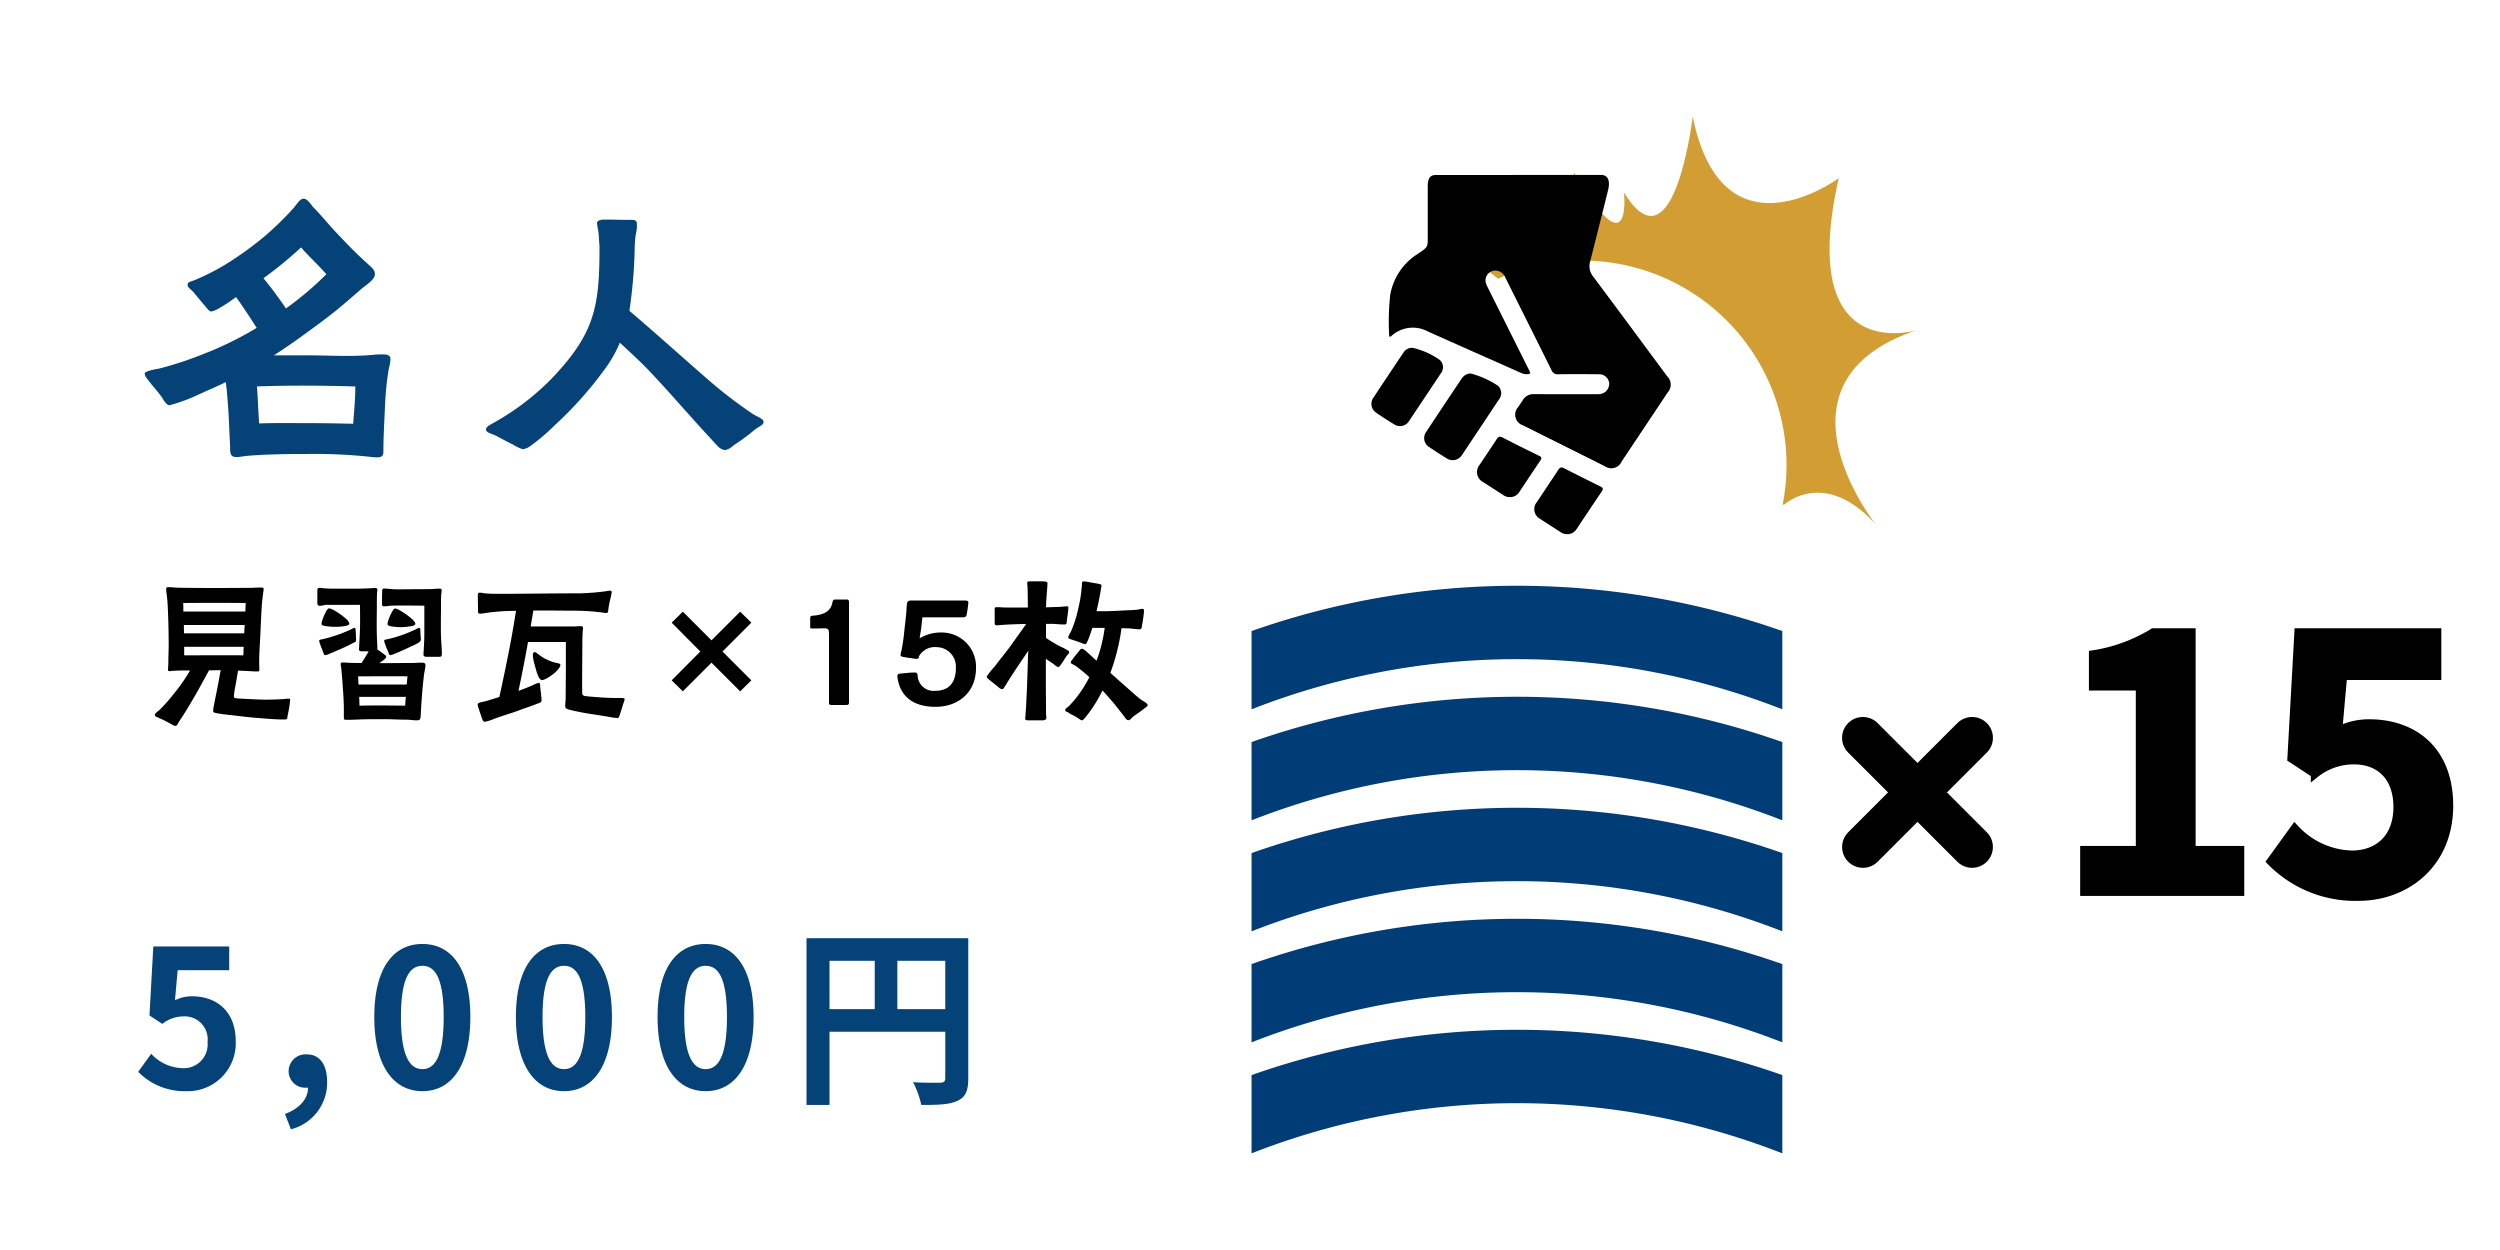
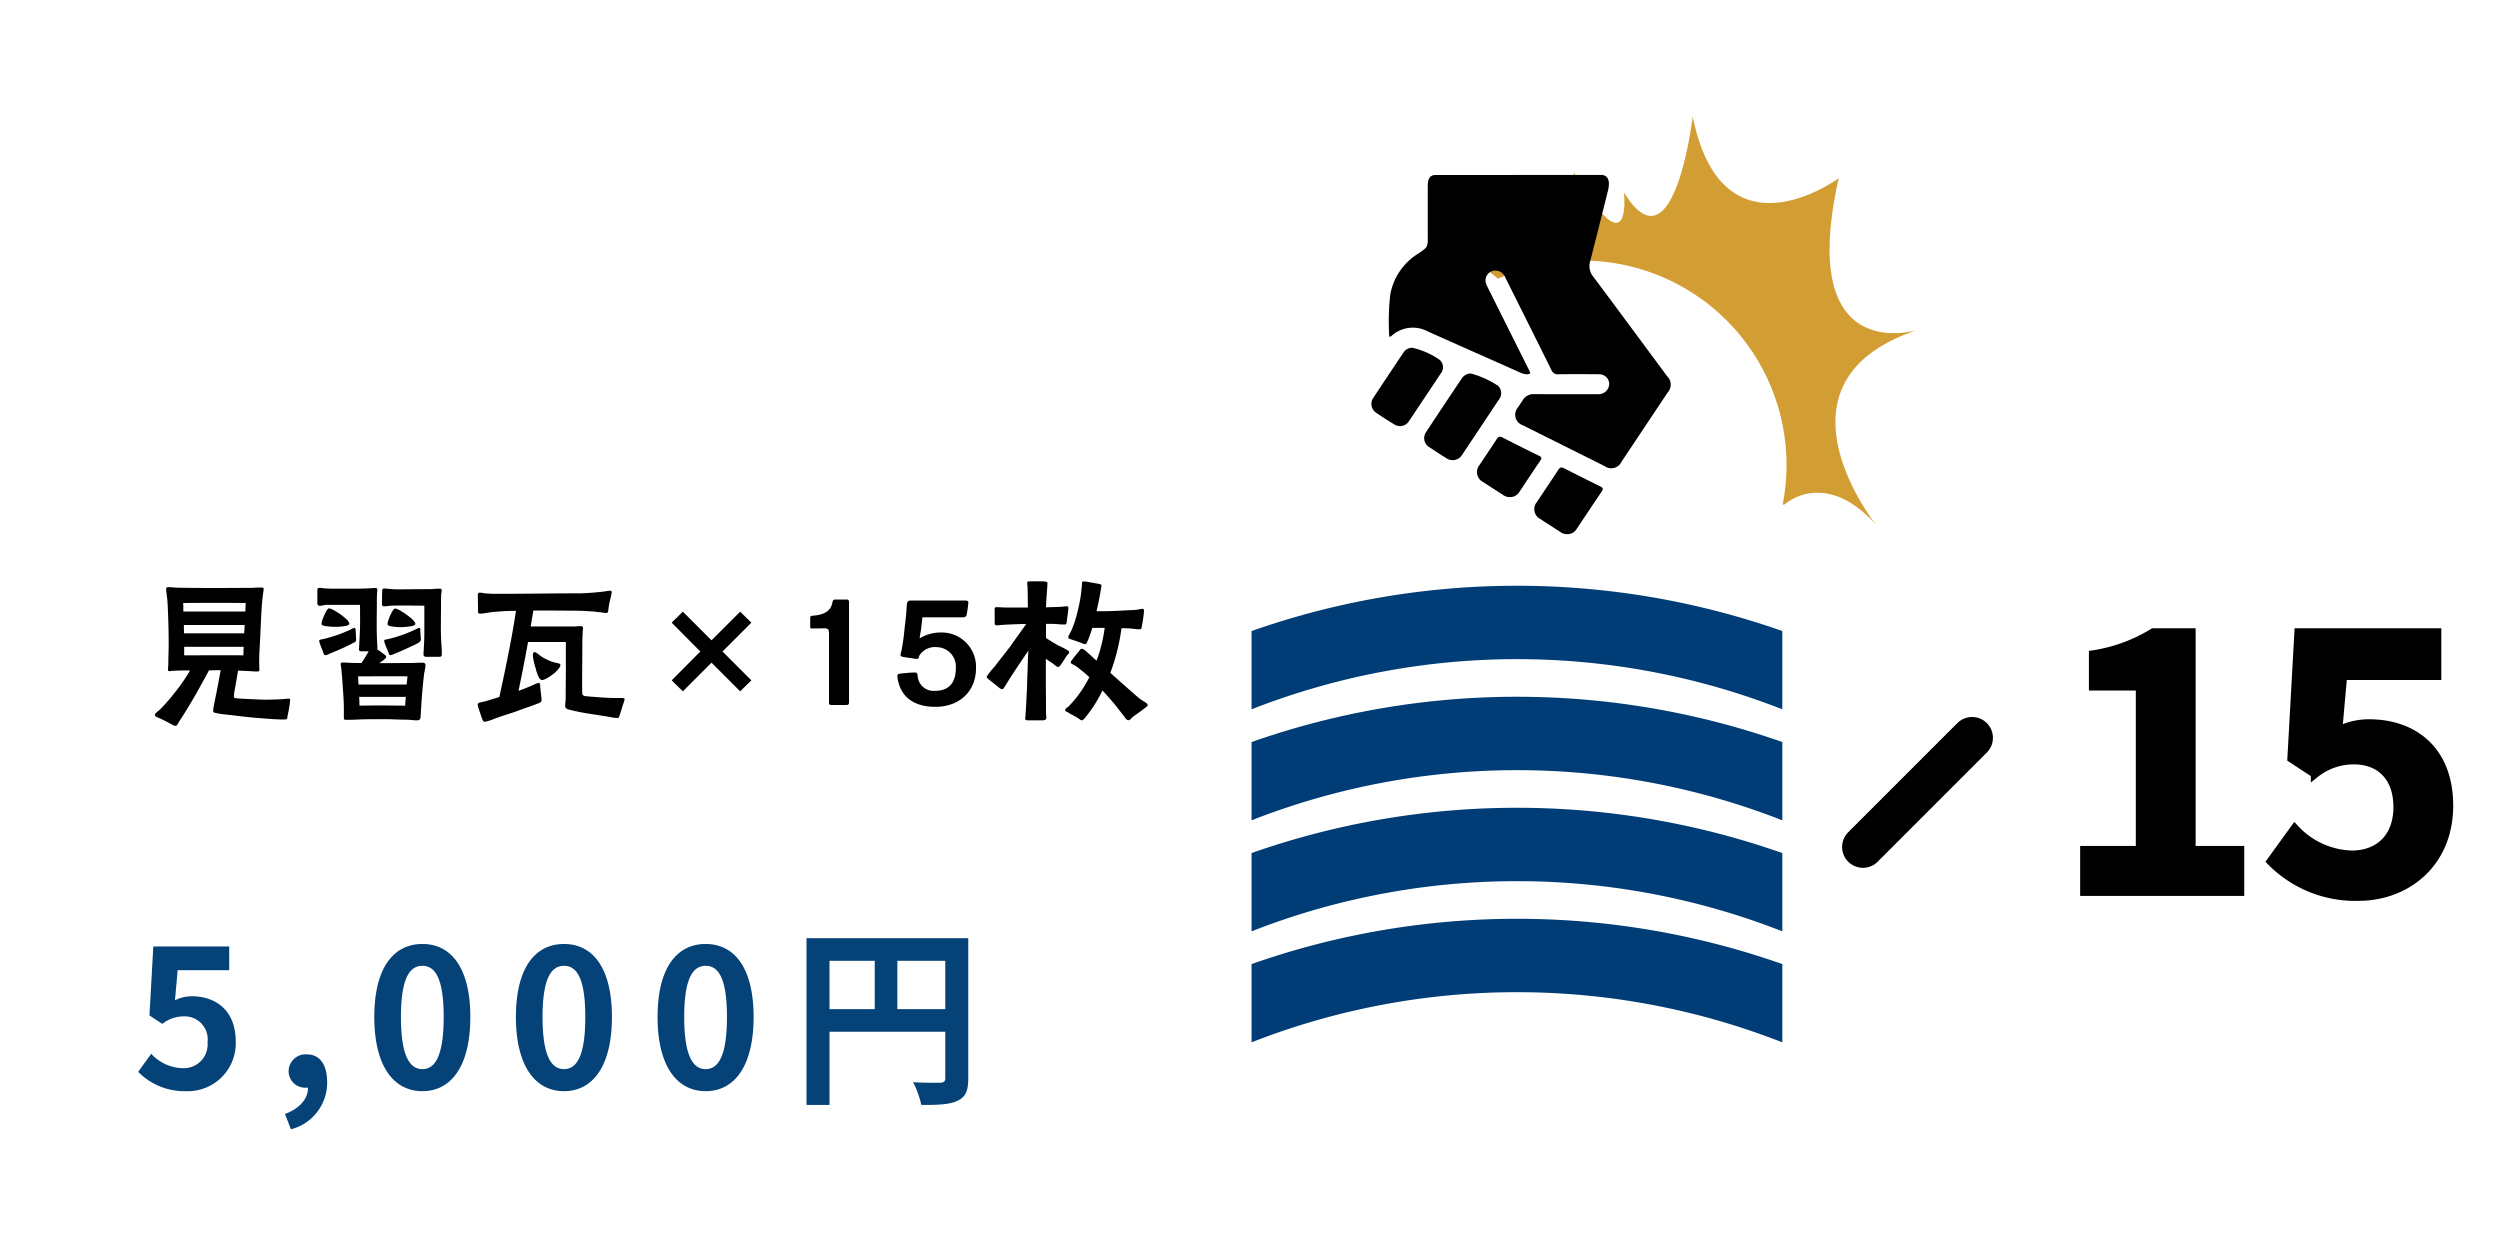
<svg xmlns="http://www.w3.org/2000/svg" width="300" height="150" viewBox="0 0 300 150">
  <g id="_共通_挿絵" data-name="【共通】挿絵" transform="translate(-591 -2118)">
    <g id="ol">
-       <path id="パス_18525" data-name="パス 18525" d="M29.748,1.184c.481,0,.777-.111.777-.666,0-1.776.111-3.552.185-5.328a37.886,37.886,0,0,1,.444-4.551,7.065,7.065,0,0,0,.222-1.221c0-.629-.629-.592-1.11-.592-.407,0-.814.037-1.221.074-2.516.222-5.217.037-7.733.037H17.39c1.739-1.11,3.478-2.368,5.624-3.959,2.035-1.517,2.812-2.22,4.773-3.922.592-.518,1.554-1.073,1.7-1.7s-.481-1.036-.851-1.406c-1.48-1.3-3-2.923-4.107-4.107-.481-.518-1.554-1.813-2.442-2.7-.259-.3-.666-1-1.147-1-.444,0-.851.74-1.184,1.11a36.155,36.155,0,0,1-3.4,3.33,39.787,39.787,0,0,1-3.774,2.812,27.437,27.437,0,0,1-4.7,2.516c-.444.185-.814.185-.851.518-.037.37.333.518.74.962.222.3.851,1.036,1.221,1.48.333.37.629.814.851.814a2.855,2.855,0,0,0,.925-.37,20.067,20.067,0,0,0,2.072-1.369c.814,1.11,1.7,2.479,2.479,3.7a41.07,41.07,0,0,1-6.512,3.182,42.291,42.291,0,0,1-5.18,1.7c-.444.074-1.739.3-1.739.592,0,.333.259.592.518.925.518.7.925,1.073,1.591,2,.111.222.518.888.851.888A20.146,20.146,0,0,0,8.288-6.327c1.221-.555,2.331-1.036,3.33-1.517.074.629.148,1.258.185,1.887.185,1.961.222,3.922.333,5.883,0,.629-.037,1.221.74,1.221.444,0,.888-.111,1.332-.148C16.391.814,19.092.777,21.349.777a63.773,63.773,0,0,1,7.511.333A7.185,7.185,0,0,0,29.748,1.184ZM26.9-2.849c-1.739-.037-3.478-.074-5.217-.074-2,0-4.033-.037-6.068.037-.111-1.48-.148-2.96-.259-4.44,3.922-.148,7.881-.111,11.8,0C27.158-5.846,27.01-4.329,26.9-2.849ZM18.833-16.687c-.777-1.147-1.776-2.516-2.7-3.626a47.442,47.442,0,0,0,4.514-3.7c.555.7,2.109,2.146,3.034,3.219A38.053,38.053,0,0,1,18.833-16.687ZM71.41.3c.555,0,.888-.37,1.295-.666a23.579,23.579,0,0,0,2.257-1.665c.555-.481,1.184-.629,1.184-1.036s-.629-.518-1.406-1.036A54.915,54.915,0,0,1,70-7.7c-3.293-2.849-6.512-5.772-9.953-8.7a60.276,60.276,0,0,0,.629-7.178,15.514,15.514,0,0,1,.111-1.85l.111-.555a3.877,3.877,0,0,0,.037-.925c0-.444-.481-.407-.888-.407-1,0-2-.037-3.034-.037-.37,0-.851.111-.851.407.037.555.185.925.222,1.665,0,.37.074.851.074,1.258,0,6.993-.555,10.175-5.365,15.355a30.218,30.218,0,0,1-7.067,5.55c-.333.222-1.184.555-1.184.925,0,.407.444.444,1.184.777.37.185,1.221.666,2,1.036a5.668,5.668,0,0,0,1.221.592,2.236,2.236,0,0,0,1.036-.481,24.7,24.7,0,0,0,2.886-2.479,44.809,44.809,0,0,0,5.846-6.549A15,15,0,0,0,58.9-12.58c1.147,1.073,2.294,2.109,3.33,3.182,2.553,2.664,4.921,5.476,7.437,8.177.185.185.518.592.888.962A1.654,1.654,0,0,0,71.41.3Z" transform="translate(606.482 2171.7)" fill="#054278" />
      <path id="パス_18524" data-name="パス 18524" d="M5.06,1.4c.24,0,.26-.24.52-.62C6.36-.36,7.62-2.56,7.84-2.96c.44-.8.82-1.48,1.26-2.3.48,0,.94-.02,1.4-.02-.18.98-.34,1.88-.54,2.86-.12.56-.2,1-.3,1.5A2.6,2.6,0,0,0,9.6-.4c-.02.2.2.24.42.28.4.08.84.14,1.04.16,1.22.12,2.42.3,3.66.4,1.32.1,2.3.2,3.42.2.4,0,.34-.14.4-.5a15.982,15.982,0,0,0,.3-1.84c0-.14-.08-.16-.22-.16a3.884,3.884,0,0,0-.48.04c-.8.06-1.56.08-2.38.08-.3,0-2.14-.08-3.08-.14-.28-.02-.58-.02-.6-.22a7.241,7.241,0,0,1,.12-.92c.14-.74.26-1.46.38-2.2.34,0,.72.02,1.12.04s.8.06,1.18.06c.2,0,.26-.04.26-.24,0-.28-.02-.56-.02-.82,0-.64.02-1.26.06-1.88.1-1.58.14-3.16.24-4.74.04-.64.1-1.08.18-1.78a3.2,3.2,0,0,0,.06-.46c0-.14-.2-.16-.32-.16-.3,0-.76.02-1.08.04-3.08.02-5.98.04-9.04-.02-.34-.02-.68-.06-1.02-.06-.16,0-.24.06-.24.22,0,.32.06.52.1,1,.06.44.08.9.1,1.36.06,1.4.1,2.82.1,4.22,0,.76-.04,1.52-.04,2.3,0,.26-.04.54-.04.82,0,.12.06.16.18.16.14,0,.28-.04.42-.04.36-.02.7-.04,1.06-.04h.98A20.642,20.642,0,0,1,4.92-2.5,21.455,21.455,0,0,1,3.22-.56C3.1-.44,2.6-.1,2.6.06c0,.26.32.3.5.4a14.357,14.357,0,0,1,1.36.68C4.76,1.3,4.88,1.4,5.06,1.4ZM6.12-7.06V-8.08h7.14c-.02.34-.02.68-.04,1.02C10.82-7.08,8.48-7.06,6.12-7.06ZM6.1-9.7c0-.34-.02-.66-.02-1h7.3l-.06,1Zm-.08-2.62c0-.34,0-.68-.02-1.02,2.5-.02,4.96-.02,7.5,0l-.04,1.02ZM33.98.74c.4,0,.48-.06.52-.52.02-.26.02-.62.04-.72.08-1.46.2-2.94.38-4.4a8.333,8.333,0,0,0,.16-.98c0-.28-.26-.3-.46-.3-.36,0-.9.04-1.26.04-1.28,0-2.56.02-3.82.02.14-.12.3-.22.44-.32.22-.18.38-.32.38-.42,0-.18-.16-.26-.3-.36a7.25,7.25,0,0,0-.76-.54v-.16c0-.52-.06-1.04-.06-1.56-.04-1.28,0-2.54,0-3.8,0-.38,0-.78.02-1.16,0-.16.04-.3.04-.46,0-.22-.1-.24-.3-.24-.24,0-.48.04-.74.04-.44.02-.88.04-1.34.04H23.98c-.36,0-.7-.02-1.06-.04-.2-.02-.38-.06-.56-.06-.26,0-.26.18-.26.38v1.48a.289.289,0,0,0,.32.3c.26,0,.52-.12.78-.12,1.36,0,2.66.02,4.02,0,0,.92.02,1.82,0,2.74-.02.72-.06,1.42-.1,2.12,0,.16-.02.32-.02.48,0,.22.12.22.32.24h.84c-.14.24-.36.62-.6,1l-.26.4c-.44,0-.9,0-1.34-.02-.3,0-.6-.04-.9-.04-.16,0-.26.02-.26.2a3.034,3.034,0,0,0,.06.42c.04.2.04.42.06.62.06.6.1,1.22.14,1.82.06.84.12,1.7.12,2.54V.52c0,.16.2.16.34.16.48,0,.98-.02,1.46-.04C27.84.6,29.34.6,30.1.6c1.14,0,1.54.06,2.66.06C33.16.66,33.58.74,33.98.74ZM27.16-1.02c-.02-.36-.02-.72-.04-1.06h5.6c-.04.34-.06.7-.08,1.06C30.82-1.04,28.96-1.06,27.16-1.02ZM23.04-7.08a1.565,1.565,0,0,0,.54-.18c.6-.24,1.54-.66,1.82-.78.18-.1.6-.28.9-.46a1.421,1.421,0,0,0,.4-.22.56.56,0,0,0,.04-.38c-.02-.34,0-.46-.04-.82,0-.1,0-.44-.14-.44a1.543,1.543,0,0,0-.38.16,16.654,16.654,0,0,1-3.34,1.18c-.32.08-.52.04-.52.24a2.385,2.385,0,0,0,.14.46c.12.34.26.66.34.9C22.86-7.26,22.9-7.08,23.04-7.08Zm4,3.52c-.02-.32-.04-.66-.04-.98,2.2,0,3.86-.02,5.92,0-.04.32-.06.64-.1.98Zm-2.82-6.92a6.541,6.541,0,0,0,1.22-.1c.26-.04.5-.14.5-.28a1.068,1.068,0,0,0-.4-.58,8.206,8.206,0,0,0-1.5-1.06,1.655,1.655,0,0,0-.54-.2c-.1,0-.24.18-.38.42a7.7,7.7,0,0,0-.44,1.04,2.161,2.161,0,0,0-.08.38c0,.22.28.26.44.28A7.615,7.615,0,0,0,24.22-10.48Zm6.66,3.4a2.284,2.284,0,0,0,.52-.18c.64-.26,1.54-.66,1.8-.8.18-.08.6-.26.92-.44a1.25,1.25,0,0,0,.34-.26.647.647,0,0,0,.06-.34c-.04-.36-.04-.52-.06-.84,0-.2,0-.4-.12-.42a1.4,1.4,0,0,0-.4.16,15.9,15.9,0,0,1-3.3,1.18c-.32.08-.52.04-.52.24a2.385,2.385,0,0,0,.14.46c.12.34.26.66.36.9C30.68-7.26,30.72-7.08,30.88-7.08Zm1.26-3.36a8.683,8.683,0,0,0,1.22-.12c.26-.04.5-.12.5-.28,0-.14-.16-.34-.4-.58a9.308,9.308,0,0,0-1.5-1.06,1.655,1.655,0,0,0-.54-.2c-.1,0-.24.18-.38.44a6.539,6.539,0,0,0-.44,1.02,2.147,2.147,0,0,0-.08.42c0,.16.28.24.44.26A7.615,7.615,0,0,0,32.14-10.44Zm3.12,3.56h1.32c.34,0,.46,0,.46-.36,0-.68-.08-1.36-.1-2.04-.04-1.18,0-2.72,0-3.88,0-.4,0-.8.02-1.2a3.934,3.934,0,0,0,.06-.48c0-.22-.12-.22-.3-.22-.24,0-.5.02-.74.04-.42.02-.84.02-1.26.02-.98,0-1.98.02-2.96.02a9.156,9.156,0,0,1-1.06-.06c-.2,0-.38-.04-.56-.04-.26,0-.26.16-.26.36-.02.5-.02,1-.02,1.5,0,.18.06.28.24.28.28,0,.6-.06.86-.08,1.36-.04,2.62,0,3.98,0v3.3c0,.7-.04,1.4-.08,2.12a4.35,4.35,0,0,0-.02.5C34.88-6.88,35.06-6.9,35.26-6.88ZM42.18.92A5.175,5.175,0,0,0,43.22.6c1.02-.4,2.1-.68,3.14-1.08.68-.26,1.36-.46,2.04-.74.24-.1.58-.16.6-.38a3.39,3.39,0,0,0-.02-.46c-.04-.46-.12-.9-.14-1.34,0-.12-.02-.36-.18-.36a3.927,3.927,0,0,0-.7.28c-.56.24-1.14.48-1.72.68.4-1.94.8-3.9,1.14-5.86h4.54v3.4c0,1.04-.02,2.24-.02,3.3,0,.32-.06.68-.06,1,0,.28.26.36.48.42a27.511,27.511,0,0,0,2.9.56c.82.14,1.46.22,2.18.36a4.64,4.64,0,0,0,.74.08c.16,0,.22-.28.3-.54.06-.16.2-.62.34-1.08a5.035,5.035,0,0,0,.2-.64c0-.18-.44-.14-.86-.14-.66,0-1.38-.02-2.1-.08-.56-.04-1.16-.08-1.72-.14-.4-.06-.42-.2-.42-.56-.02-1.98.02-3.84.02-5.84,0-.44.02-.88.04-1.3,0-.16.04-.32.04-.48,0-.2-.14-.22-.3-.22-.3,0-.6.04-.9.04H47.7c.1-.64.22-1.28.32-1.92h1.34c1.08,0,2.18.02,3.26.02,1,0,1.86.04,2.78.12.24.04.5.06.74.08.18.02.46.08.64.08.2,0,.22-.2.26-.58A10.38,10.38,0,0,1,57.3-14a5.977,5.977,0,0,0,.12-.62c0-.14-.06-.2-.2-.2a5.391,5.391,0,0,0-.56.08,29.308,29.308,0,0,1-3.02.24c-3.36,0-6.74.06-10.1.06-.44,0-.9-.02-1.34-.06-.2-.02-.4-.08-.58-.08-.22,0-.26.1-.26.3,0,.64.02,1.26.02,1.9,0,.2.02.32.26.32.3,0,1-.14,1.38-.18.62-.06,1.3-.12,1.92-.14l1-.02c-.26,1.64-.54,3.28-.86,4.88-.36,1.84-.74,3.64-1.14,5.46l-1.62.5-.62.14c-.2.06-.36.08-.36.3a2.179,2.179,0,0,0,.14.5c.1.36.28.82.32.98C41.88.56,41.98.92,42.18.92Zm6.76-5.04c.22.08.48-.08.66-.16a4.712,4.712,0,0,0,.7-.46,3.212,3.212,0,0,0,.64-.58c.2-.24.4-.5.3-.66-.1-.14-.3-.12-.64-.22a4.385,4.385,0,0,1-.92-.34,4.329,4.329,0,0,1-.94-.56c-.22-.14-.5-.46-.68-.3-.08.06-.1.22-.1.4.02.22.08.48.1.64.1.4.2.72.3,1.1a4.7,4.7,0,0,0,.28.76A.892.892,0,0,0,48.94-4.12ZM65.96-2.74,69.4-6.18l3.44,3.44,1.34-1.32L70.72-7.52l3.46-3.46L72.84-12.3,69.4-8.86,65.96-12.3l-1.34,1.32,3.44,3.46L64.62-4.06ZM83.9-1.1h1.56c.42,0,.44-.06.44-.48v-11.8c0-.28-.04-.38-.34-.38H84.3c-.22,0-.34.04-.4.38-.2,1.14-1.22,1.48-2.32,1.56-.3.02-.34.1-.34.34v.92c0,.26.02.28.32.28.46,0,.92-.02,1.38-.02a.55.55,0,0,1,.48.16c.06.06.06.26.08.48V-1.5C83.5-1.12,83.54-1.1,83.9-1.1Zm12.36.22c2.82,0,4.88-1.78,4.88-4.66A4.109,4.109,0,0,0,97.02-9.8a4.887,4.887,0,0,0-2.64.7c.04-.46.16-.92.2-1.38.04-.38.1-.76.12-1.14h4.8c.38,0,.5-.1.54-.46a11.041,11.041,0,0,0,.18-1.36c0-.2-.34-.2-.52-.2H93.36c-.38,0-.48.14-.52.5-.04.38-.04.76-.08,1.12-.08.8-.18,1.58-.26,2.38-.08.76-.16,1.26-.3,2a3.657,3.657,0,0,0-.12.5c0,.18.1.22.28.26a10.479,10.479,0,0,0,1.06.16,2.586,2.586,0,0,0,.66.08c.2,0,.16-.2.28-.42a2.205,2.205,0,0,1,2.1-.98,2.329,2.329,0,0,1,2.26,2.5c0,1.66-.74,2.74-2.5,2.74a1.914,1.914,0,0,1-2.08-1.76c-.04-.3-.02-.44-.4-.44-.52,0-1.06.08-1.6.12-.22.02-.44.04-.44.34a4.783,4.783,0,0,0,.18.9C92.5-1.6,94.28-.88,96.26-.88ZM107.46.74h1.64c.22,0,.48-.04.48-.32,0-.18-.04-.38-.04-.58,0-1.82-.02-2.54-.02-3.16V-6.64a1.46,1.46,0,0,1,.26.18c.3.2.64.42.86.6a.707.707,0,0,0,.36.2c.16,0,.28-.22.36-.34.18-.24.38-.58.62-.94.14-.22.34-.3.34-.52,0-.14-.2-.2-.32-.28-.42-.26-.92-.44-1.36-.72-.28-.16-.7-.42-1.1-.68v-1.7c.38,0,.78,0,1.18.02a9.971,9.971,0,0,0,1.06.06c.24-.02.22-.12.26-.44.04-.4.18-1.22.18-1.58,0-.12-.04-.16-.2-.16-.24,0-.48.04-.7.06l-1.78.06c.02-.86.1-1.7.16-2.56,0-.1.02-.24.02-.32,0-.24-.4-.22-.62-.24h-1.46c-.22,0-.36,0-.36.24,0,.14.04.28.04.42.02.48.04,1.58.04,2.48h-2.74c-.32,0-.62-.04-.92-.04-.4,0-.32.1-.32.42v1.48c0,.18.02.28.3.28.16,0,.32-.04.48-.04.48-.04.94-.06,1.42-.08.54-.02,1.06-.04,1.58-.04-.6.86-1.22,1.7-1.82,2.56-.62.86-1.32,1.68-1.94,2.52a10.884,10.884,0,0,0-.98,1.22c0,.18.22.3.34.42.36.3.74.58,1.1.88a.715.715,0,0,0,.44.22c.12,0,.24-.24.3-.32.88-1.46,1.86-2.88,2.82-4.3-.04.66-.06,1.3-.08,1.96-.02.8-.06,1.6-.08,2.42-.06,1.16-.1,2.4-.2,3.56C107.04.66,107,.74,107.46.74Zm6.36,0c.14,0,.26-.14.4-.3a15.9,15.9,0,0,0,1.68-2.48l.42-.8c.56.6.96,1.08,1.4,1.58.34.42.8,1.02,1.14,1.46.18.22.28.46.52.52.22.04.38-.2.52-.34.16-.16.76-.54,1.2-.88.24-.2.64-.46.64-.54,0-.32-.42-.4-.98-.84-.64-.52-1.42-1.24-2.04-1.78-.44-.38-.92-.82-1.46-1.3a23.1,23.1,0,0,0,.94-3.16c.2-.88.3-1.46.4-2.2.22,0,.48.02.7.02.48,0,1.22.14,1.5.12.22-.02.22-.22.26-.48a16.907,16.907,0,0,0,.24-1.7c0-.16-.02-.28-.2-.28a1.7,1.7,0,0,0-.44.08,9.818,9.818,0,0,1-1.06.08c-.86.04-1.74.1-2.6.12h-1.4c.2-.84.28-1.26.42-2,.04-.18.08-.42.1-.6a4.137,4.137,0,0,0,.08-.44c-.02-.18-.14-.2-.34-.24-.54-.1-.96-.16-1.44-.26a1.847,1.847,0,0,0-.46-.02c-.12,0-.1.3-.12.54-.02.26-.06.48-.08.78a15.772,15.772,0,0,1-.36,1.96,13.506,13.506,0,0,1-.86,2.7c-.08.18-.34.54-.32.72,0,.16.16.2.5.3l.94.32a2.073,2.073,0,0,0,.6.2c.08,0,.16-.14.24-.32a4.524,4.524,0,0,0,.22-.52c.16-.44.28-.78.38-1.12.5.02.98,0,1.48,0a15.466,15.466,0,0,1-.36,1.92,14.687,14.687,0,0,1-.62,2.02c-.4-.36-.76-.7-1.06-.96-.16-.14-.52-.52-.76-.46-.08,0-.22.2-.38.4-.2.26-.5.58-.66.84-.14.2-.24.22-.22.42.04.14.28.22.38.28a3.452,3.452,0,0,1,.56.38c.38.3.84.66,1.28,1.08a14.4,14.4,0,0,1-1.84,2.8c-.2.22-.38.44-.64.7-.1.08-.42.28-.42.42,0,.24.22.2.42.36.14.12.74.38,1.06.6C113.52.56,113.72.74,113.82.74Z" transform="translate(606.982 2203.7)" />
      <path id="パス_18523" data-name="パス 18523" d="M6.348.322a5.751,5.751,0,0,0,5.957-5.98c0-3.7-2.392-5.405-5.244-5.405a4.47,4.47,0,0,0-2.047.483l.322-3.611h6.187v-2.852H2.415l-.46,8.28L3.5-7.751a4.072,4.072,0,0,1,2.553-.9A2.754,2.754,0,0,1,8.924-5.566,2.858,2.858,0,0,1,5.911-2.438,5.291,5.291,0,0,1,2.162-4.163L.6-2A7.757,7.757,0,0,0,6.348.322ZM18.929,4.9A5.777,5.777,0,0,0,23.276-.759c0-2.093-.874-3.335-2.438-3.335a2.034,2.034,0,0,0-2.185,2,1.986,1.986,0,0,0,2.116,2h.207C21,1.2,20.01,2.392,18.216,3.059ZM34.707.322c3.473,0,5.75-3.036,5.75-8.9s-2.277-8.763-5.75-8.763-5.773,2.875-5.773,8.763C28.934-2.714,31.234.322,34.707.322Zm0-2.645c-1.472,0-2.576-1.472-2.576-6.256,0-4.761,1.1-6.141,2.576-6.141s2.553,1.38,2.553,6.141C37.26-3.8,36.179-2.323,34.707-2.323ZM51.7.322c3.473,0,5.75-3.036,5.75-8.9s-2.277-8.763-5.75-8.763-5.773,2.875-5.773,8.763C45.931-2.714,48.231.322,51.7.322Zm0-2.645c-1.472,0-2.576-1.472-2.576-6.256,0-4.761,1.1-6.141,2.576-6.141s2.553,1.38,2.553,6.141C54.257-3.8,53.176-2.323,51.7-2.323ZM68.7.322c3.473,0,5.75-3.036,5.75-8.9s-2.277-8.763-5.75-8.763-5.773,2.875-5.773,8.763C62.928-2.714,65.228.322,68.7.322Zm0-2.645c-1.472,0-2.576-1.472-2.576-6.256,0-4.761,1.1-6.141,2.576-6.141s2.553,1.38,2.553,6.141C71.254-3.8,70.173-2.323,68.7-2.323Zm23-7.2v-5.8h5.75v5.8Zm-8.142-5.8h5.428v5.8H83.559Zm16.652-2.714H80.8V1.978h2.76V-6.808H97.451v5.566c0,.391-.161.529-.6.552-.46,0-1.955.023-3.266-.069a11.179,11.179,0,0,1,.989,2.737c2.047,0,3.427-.046,4.347-.506.966-.437,1.288-1.2,1.288-2.691Z" transform="translate(606.982 2248.618)" fill="#054278" />
      <path id="パス_16746" data-name="パス 16746" d="M414.506,17.279a24.427,24.427,0,0,0-10.1,2.172c-3.852-3.03-6.717-5.018-6.717-5.018,7.561,4.983,8.935-2.234,8.935-2.234,6.7,5.67,6.873-5.5,6.873-5.5,7.045,12.028,6.014,2.406,6.014,2.406C425.523,18.9,427.757,0,427.757,0c3.608,17.7,17.527,7.389,17.527,7.389-5.155,22.853,9.45,18.214,9.45,18.214-18.729,6.186-4.983,23.369-4.983,23.369-6.186-6.873-11-2.406-11-2.406h-.2a24.531,24.531,0,0,0-24.05-29.286" transform="translate(366.367 2131.989)" fill="#d29e33" />
      <path id="パス_16517" data-name="パス 16517" d="M0,14.827a87.262,87.262,0,0,1,63.693,0V5.435A96.019,96.019,0,0,0,0,5.435Z" transform="translate(741.185 2188.29)" fill="#003d76" />
      <path id="パス_16518" data-name="パス 16518" d="M0,117.374a87.262,87.262,0,0,1,63.693,0v-9.392a96.019,96.019,0,0,0-63.693,0Z" transform="translate(741.185 2099.064)" fill="#003d76" />
      <path id="パス_16519" data-name="パス 16519" d="M0,219.922a87.262,87.262,0,0,1,63.693,0V210.53A96.019,96.019,0,0,0,0,210.53Z" transform="translate(741.185 2009.837)" fill="#003d76" />
      <path id="パス_16520" data-name="パス 16520" d="M0,322.469a87.262,87.262,0,0,1,63.693,0v-9.392a96.019,96.019,0,0,0-63.693,0Z" transform="translate(741.185 1920.612)" fill="#003d76" />
-       <path id="パス_16521" data-name="パス 16521" d="M0,425.016a87.262,87.262,0,0,1,63.693,0v-9.392a96.02,96.02,0,0,0-63.693,0Z" transform="translate(741.185 1831.385)" fill="#003d76" />
      <path id="パス_16160" data-name="パス 16160" d="M8.279,35.193c-.882-.068-.99-.925-.755-1.864.712-2.838,1.412-5.679,2.143-8.512a1.987,1.987,0,0,0-.373-1.836C6.322,19.007,3.376,15.013.422,11.025a1.4,1.4,0,0,1-.05-1.951Q3.135,4.927,5.9.782A1.348,1.348,0,0,1,7.912.241q4.91,2.449,9.816,4.9a1.341,1.341,0,0,1,.589,2.176c-.185.281-.38.556-.559.84a1.479,1.479,0,0,1-1.371.729c-2.51-.014-5.019-.006-7.529-.006a1.8,1.8,0,0,0-.622.07,1.241,1.241,0,0,0-.846,1.3,1.188,1.188,0,0,0,1.162,1.02c1.64.016,3.281.023,4.921,0a.794.794,0,0,1,.841.511c1.828,3.694,3.679,7.376,5.518,11.065a1.315,1.315,0,0,0,1.138.866,1.181,1.181,0,0,0,1.192-1.556,3.687,3.687,0,0,0-.221-.5q-2.433-4.871-4.869-9.741c-.056-.113-.11-.227-.164-.341-.085-.178-.012-.267.168-.285a1.657,1.657,0,0,1,.86.13c3.737,1.666,7.482,3.315,11.215,4.991a3.8,3.8,0,0,0,4.315-.5c.126-.105.326-.276.321.066a29.421,29.421,0,0,1-.123,4.784,7.274,7.274,0,0,1-3.243,4.913c-1.379.924-1.264.817-1.265,2.413q0,2.776,0,5.552c0,.71-.014,1.541-.937,1.542Z" transform="translate(791.486 2174.182) rotate(180)" stroke="rgba(0,0,0,0)" stroke-width="1" />
      <path id="パス_16161" data-name="パス 16161" d="M3.625,10.4A11.109,11.109,0,0,1,.371,8.924,1.224,1.224,0,0,1,.3,7.236Q2.145,4.45,4,1.672c.233-.35.461-.7.7-1.048a1.309,1.309,0,0,1,1.843-.4Q7.585.864,8.595,1.549A1.258,1.258,0,0,1,9,3.381C7.59,5.538,6.152,7.679,4.716,9.822a1.3,1.3,0,0,1-1.091.581" transform="translate(771.138 2173.223) rotate(180)" stroke="rgba(0,0,0,0)" stroke-width="1" />
      <path id="パス_16162" data-name="パス 16162" d="M3.629,9.393A9.362,9.362,0,0,1,.393,7.955a1.193,1.193,0,0,1-.1-1.68c.9-1.367,1.816-2.728,2.725-4.091.342-.513.678-1.03,1.029-1.536A1.266,1.266,0,0,1,5.873.227c.707.427,1.4.874,2.084,1.342a1.283,1.283,0,0,1,.365,1.877C7.142,5.235,5.949,7.015,4.758,8.8a1.244,1.244,0,0,1-1.129.6" transform="translate(764.153 2169.135) rotate(180)" stroke="rgba(0,0,0,0)" stroke-width="1" />
      <path id="パス_16163" data-name="パス 16163" d="M4.324,0a1.22,1.22,0,0,1,.718.228c.823.531,1.651,1.056,2.469,1.6a1.319,1.319,0,0,1,.4,2.024c-.857,1.3-1.731,2.582-2.579,3.884-.2.3-.375.33-.686.171Q2.483,6.8.294,5.726c-.309-.151-.387-.28-.175-.592,1.015-1.494,2.011-3,3.013-4.5A1.292,1.292,0,0,1,4.324,0" transform="translate(783.337 2182.099) rotate(180)" stroke="rgba(0,0,0,0)" stroke-width="1" />
      <path id="パス_16164" data-name="パス 16164" d="M3.79,0a1.313,1.313,0,0,1,.768.235c.8.52,1.6,1.028,2.4,1.551A1.353,1.353,0,0,1,7.388,3.9C6.717,4.918,6.029,5.924,5.367,6.946c-.193.3-.359.387-.707.207C3.205,6.4,1.738,5.673.267,4.953-.044,4.8-.071,4.67.122,4.388.965,3.15,1.791,1.9,2.619.652A1.3,1.3,0,0,1,3.79,0" transform="translate(775.964 2177.653) rotate(180)" stroke="rgba(0,0,0,0)" stroke-width="1" />
-       <path id="パス_16523" data-name="パス 16523" d="M-10169.7-3315l13.1,13.1" transform="translate(10984.247 5521.538)" fill="none" stroke="#000" stroke-linecap="round" stroke-width="5" />
      <path id="パス_16524" data-name="パス 16524" d="M-10156.595-3315l-13.1,13.1" transform="translate(10984.247 5521.538)" fill="none" stroke="#000" stroke-linecap="round" stroke-width="5" />
      <path id="パス_18522" data-name="パス 18522" d="M3.444,0h18.69V-5H16.3V-31.122H11.718a19.389,19.389,0,0,1-7.224,2.646v3.822h5.628V-5H3.444ZM36.33.588c5.754,0,10.878-3.99,10.878-10.92,0-6.762-4.368-9.87-9.576-9.87a8.163,8.163,0,0,0-3.738.882l.588-6.594h11.3v-5.208H29.148L28.308-16l2.814,1.848a7.436,7.436,0,0,1,4.662-1.638c3.15,0,5.25,2.016,5.25,5.628,0,3.654-2.268,5.712-5.5,5.712A9.661,9.661,0,0,1,28.686-7.6L25.83-3.654A14.166,14.166,0,0,0,36.33.588Z" transform="translate(837.676 2225.015)" stroke="#000" stroke-width="1" />
    </g>
    <rect id="長方形_2123" data-name="長方形 2123" width="300" height="150" transform="translate(591 2118)" fill="none" />
  </g>
</svg>